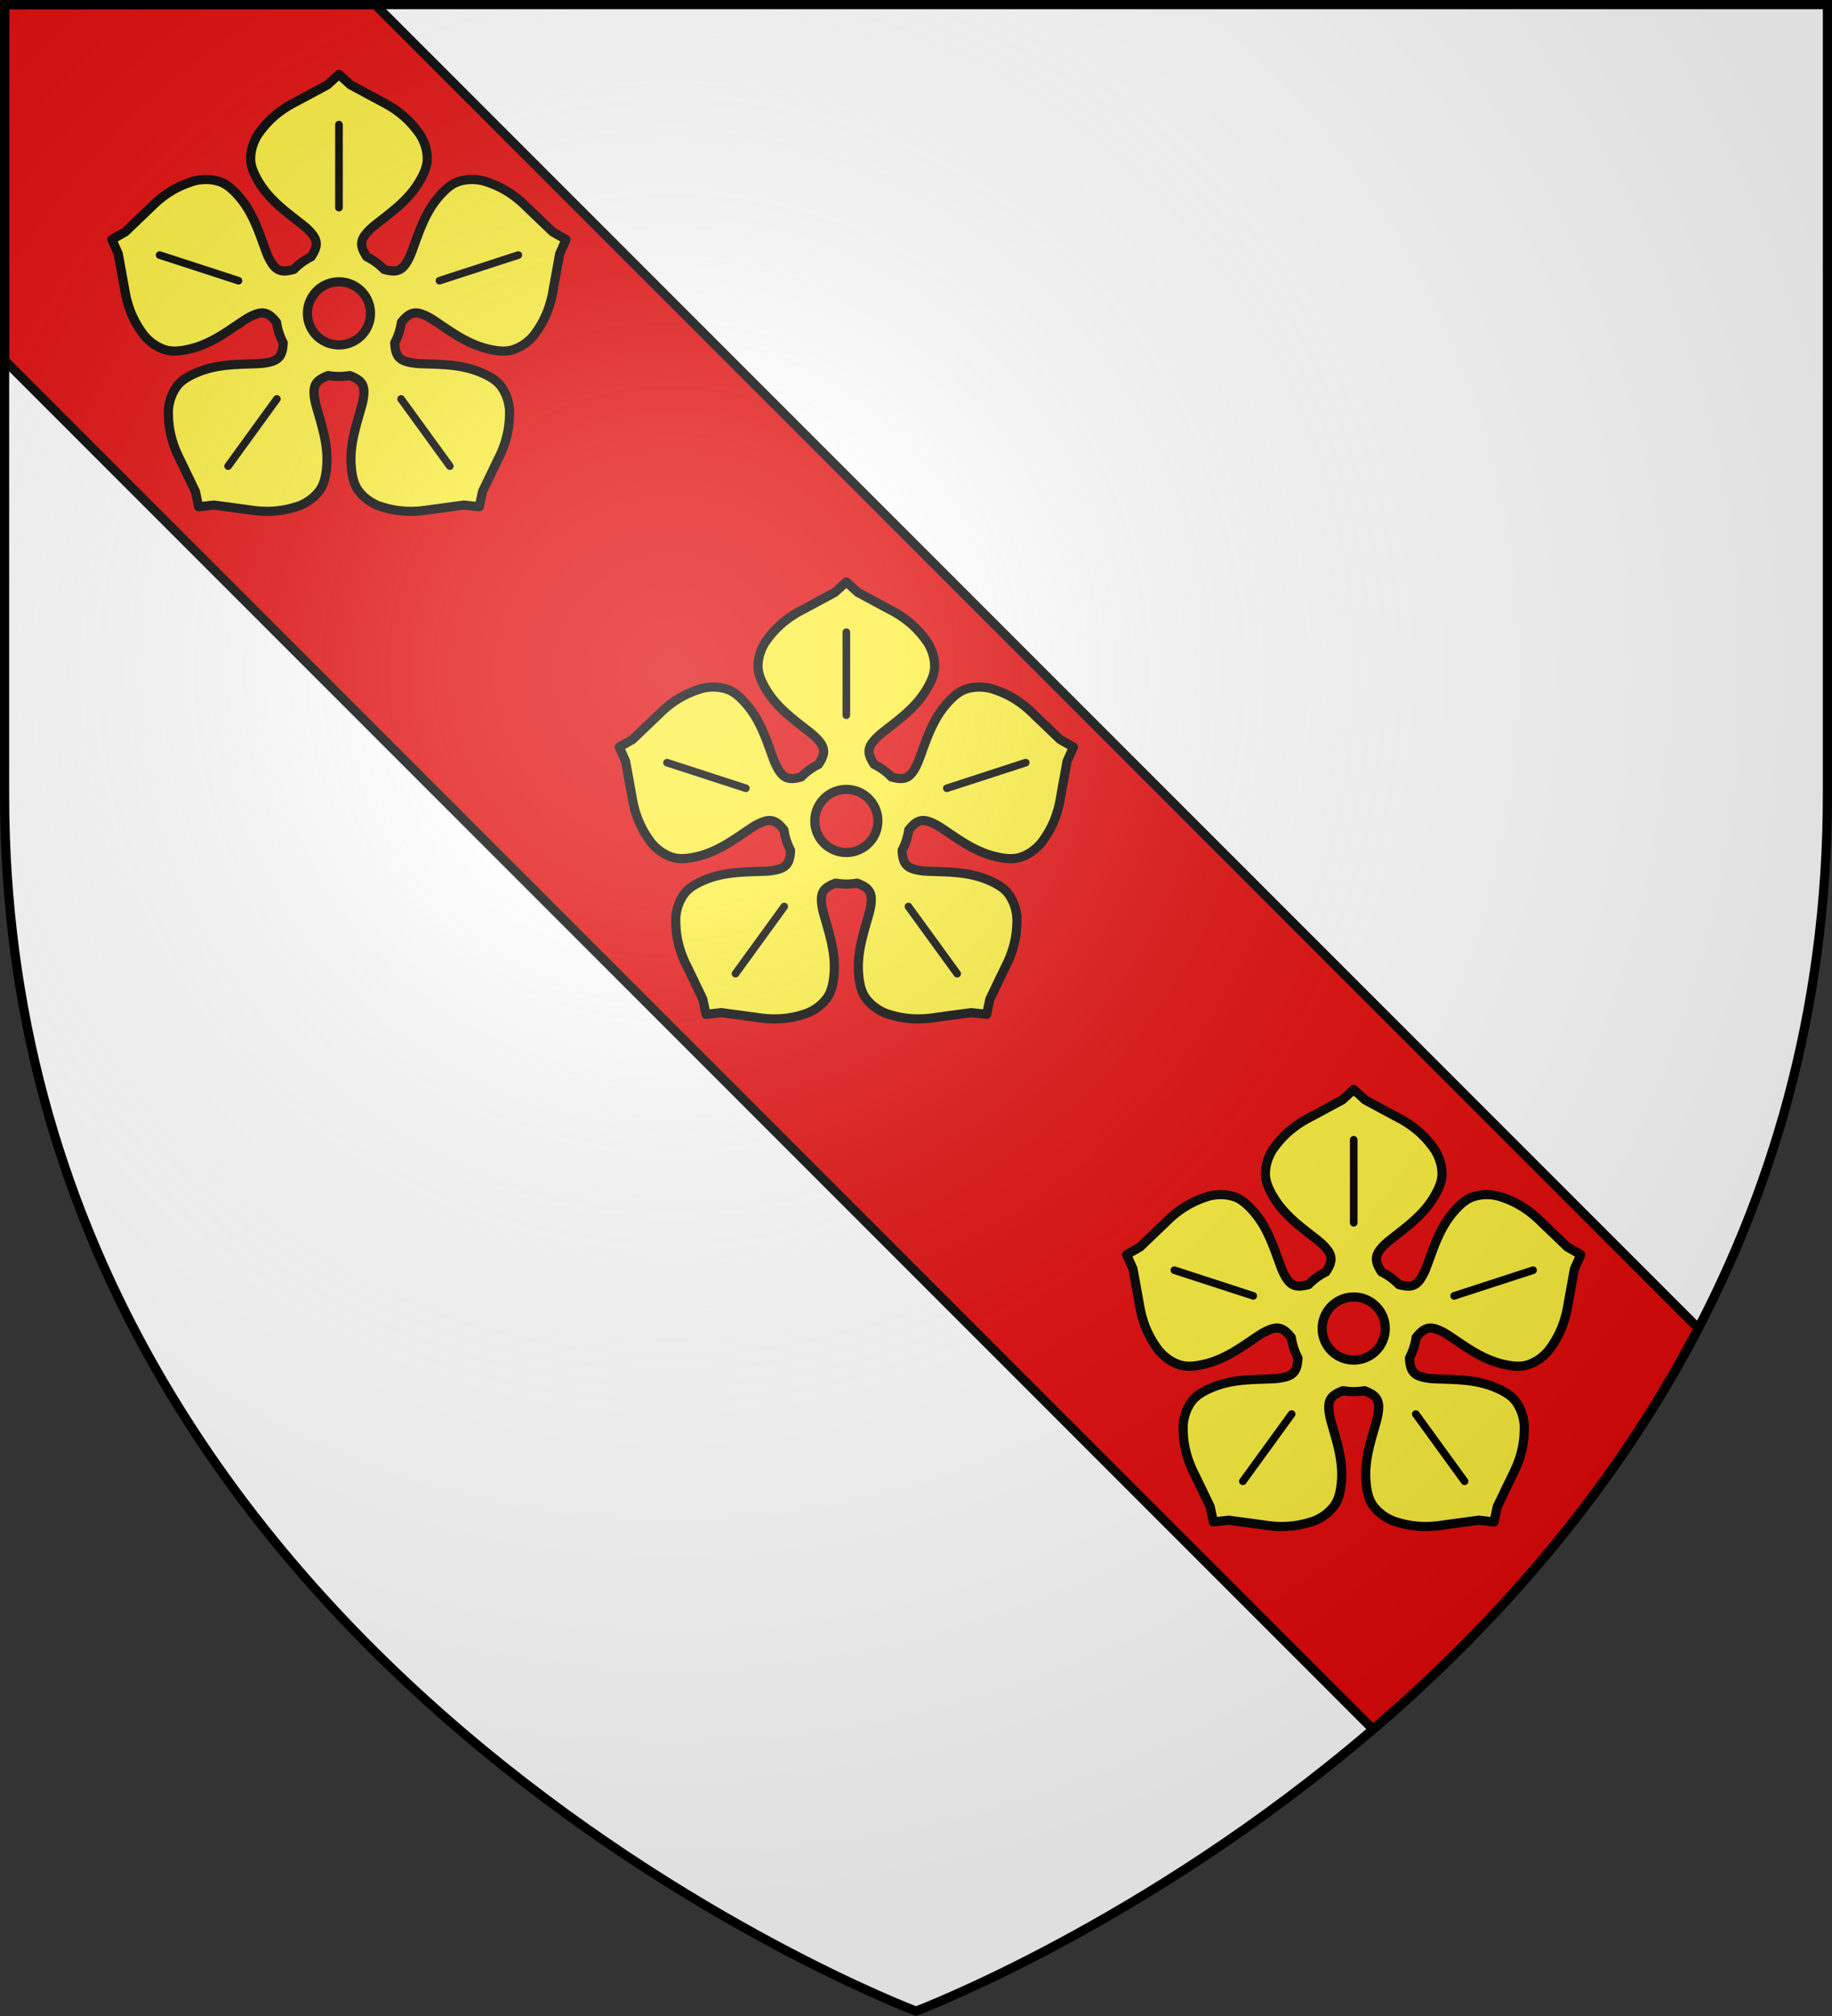
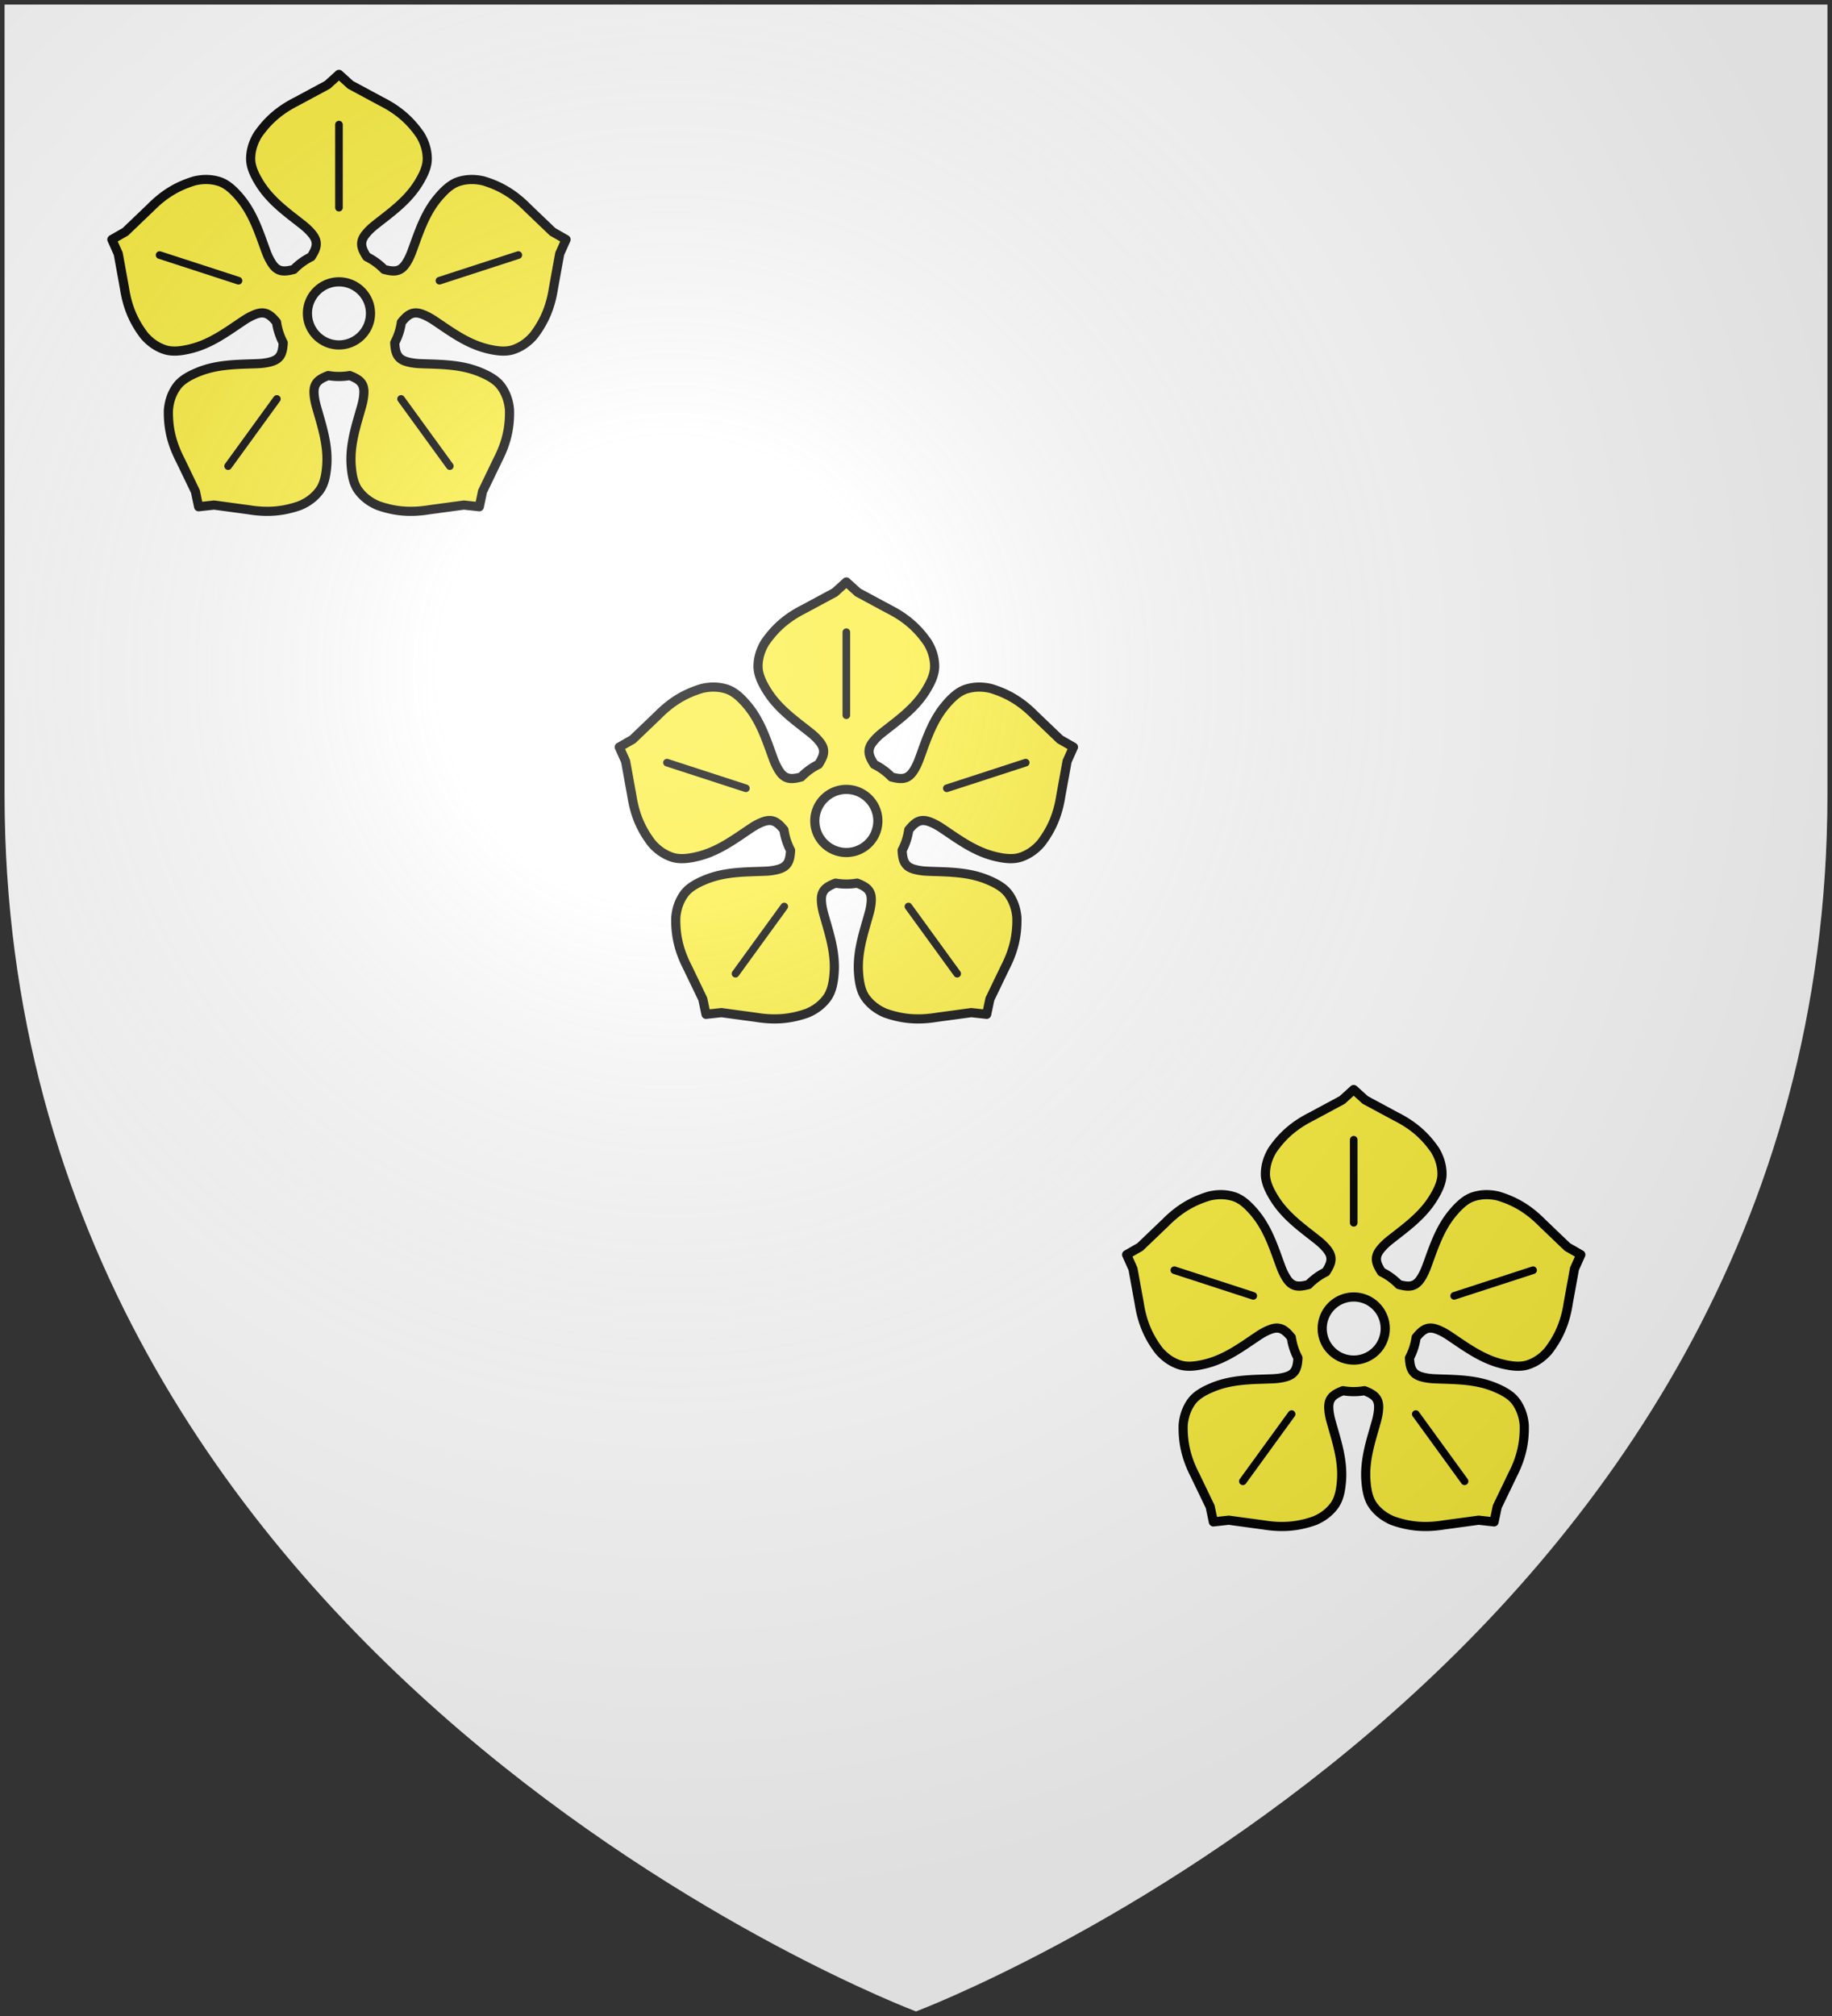
<svg xmlns="http://www.w3.org/2000/svg" xmlns:xlink="http://www.w3.org/1999/xlink" width="600" height="660" viewBox="-300 -300 600 660">
  <rect x="-300" y="-300" width="600" height="660" fill="#333333" stroke="none" />
  <radialGradient id="c" cx="-80" cy="-80" r="405" gradientUnits="userSpaceOnUse">
    <stop offset="0" stop-color="#fff" stop-opacity=".31" />
    <stop offset=".19" stop-color="#fff" stop-opacity=".25" />
    <stop offset=".6" stop-color="#6b6b6b" stop-opacity=".125" />
    <stop offset="1" stop-opacity=".125" />
  </radialGradient>
-   <path fill="#fff" d="M-298.5-298.5h597v258.543C298.5 246.291 0 358.5 0 358.5S-298.5 246.291-298.5-39.957z" />
-   <path fill="#e20909" stroke="#000" stroke-width="3" d="M-298.5-298.5v116.469l448.184 448.183c39.136-33.546 78.226-76.938 106.52-131.293L-177.157-298.5z" />
+   <path fill="#fff" d="M-298.5-298.5h597v258.543C298.5 246.291 0 358.5 0 358.5S-298.5 246.291-298.5-39.957" />
  <g transform="rotate(45 -39.09 -191.928)">
    <g id="a" stroke="#000" stroke-linecap="round" stroke-linejoin="round" stroke-width="3.249">
      <path d="m299.998 302.525-4.09 3.703-10.924 5.88c-6.22 3.133-10.376 6.891-13.832 11.904-1.643 2.708-2.48 5.575-2.485 8.444-.006 2.868 1.369 5.739 3.037 8.469 3.98 6.515 9.985 10.66 15.515 15.047 1.256.996 2.385 2.077 3.313 3.238 2.23 2.788 1.604 4.908-.405 8.011a22.4 22.4 0 0 0-6.161 4.48c-3.568.952-5.78.885-7.74-2.097-.817-1.243-1.495-2.65-2.054-4.153-2.461-6.617-4.546-13.606-9.51-19.407-2.08-2.43-4.38-4.627-7.11-5.508-2.729-.88-5.711-.968-8.793-.242-5.833 1.74-10.691 4.529-15.592 9.48l-8.966 8.58-4.78 2.746 2.252 5.033 2.218 12.216c1.056 6.888 3.343 11.997 7.041 16.835 2.066 2.4 4.532 4.08 7.257 4.972s5.88.476 8.991-.267c7.424-1.775 13.218-6.212 19.096-10.118 1.336-.887 2.708-1.625 4.099-2.15 3.335-1.259 5.157-.014 7.481 2.849a22.2 22.2 0 0 0 2.356 7.252c-.198 3.694-.931 5.78-4.375 6.725-1.433.393-2.98.606-4.582.673-7.05.297-14.343.118-21.391 3.048-2.953 1.228-5.75 2.743-7.43 5.068s-2.69 5.13-2.95 8.287c-.15 6.088 1.001 11.574 4.193 17.767l5.384 11.18 1.14 5.404 5.479-.595 12.296 1.666c6.874 1.123 12.44.53 18.181-1.494 2.92-1.224 5.282-3.052 6.973-5.37s2.265-5.443 2.52-8.632c.607-7.612-1.815-14.498-3.711-21.298-.43-1.545-.716-3.082-.785-4.567-.167-3.567 1.591-4.913 5.039-6.242 1.236.212 2.51.328 3.805.328s2.57-.116 3.806-.328c3.447 1.329 5.205 2.675 5.04 6.242-.07 1.485-.355 3.022-.786 4.567-1.897 6.8-4.318 13.686-3.71 21.298.254 3.19.829 6.315 2.519 8.633s4.052 4.145 6.972 5.37c5.741 2.023 11.308 2.616 18.182 1.493l12.296-1.666 5.48.595 1.138-5.404 5.385-11.18c3.192-6.193 4.343-11.679 4.193-17.767-.26-3.156-1.27-5.963-2.95-8.287s-4.477-3.84-7.43-5.068c-7.048-2.93-14.34-2.75-21.391-3.048-1.602-.067-3.15-.28-4.582-.673-3.444-.944-4.178-3.031-4.375-6.725a22.2 22.2 0 0 0 2.355-7.252c2.325-2.862 4.146-4.108 7.482-2.849 1.39.525 2.763 1.263 4.098 2.15 5.879 3.906 11.673 8.343 19.096 10.118 3.111.743 6.267 1.16 8.992.267s5.19-2.572 7.257-4.972c3.697-4.838 5.985-9.947 7.041-16.835l2.218-12.216 2.252-5.033-4.78-2.745-8.966-8.581c-4.901-4.951-9.76-7.74-15.593-9.48-3.081-.726-6.064-.638-8.793.242s-5.03 3.077-7.11 5.508c-4.963 5.8-7.048 12.79-9.51 19.407-.558 1.503-1.236 2.91-2.053 4.153-1.96 2.982-4.173 3.049-7.74 2.098a22.4 22.4 0 0 0-6.161-4.48c-2.01-3.104-2.636-5.224-.406-8.012.929-1.161 2.058-2.242 3.314-3.238 5.53-4.386 11.534-8.532 15.515-15.047 1.668-2.73 3.043-5.6 3.037-8.47-.006-2.868-.842-5.735-2.485-8.443-3.456-5.013-7.611-8.771-13.832-11.905l-10.925-5.879zm0 73.58c6.173 0 11.184 5.012 11.184 11.188s-5.01 11.189-11.184 11.189-11.183-5.013-11.183-11.189 5.01-11.188 11.183-11.188" style="fill:#fcef3c;fill-rule:evenodd;stroke:#000;stroke-width:3.249;stroke-linecap:round;stroke-linejoin:round" transform="rotate(-45 -475.942 647.88)scale(.923 .923)" />
      <path d="m335.647 375.705 27.998-9.101m-41.616 51.034 17.303 23.827m-61.364-23.827-17.304 23.827m3.686-65.76-27.998-9.1m63.646-16.817v-29.453" style="fill:#fcef3c;fill-rule:evenodd;stroke:#000;stroke-width:2.708;stroke-linecap:round;stroke-linejoin:round" transform="rotate(-45 -475.942 647.88)scale(.923 .923)" />
    </g>
    <use xlink:href="#a" width="100%" height="100%" transform="translate(235)" />
    <use xlink:href="#a" width="100%" height="100%" transform="translate(470)" />
  </g>
  <path fill="url(#c)" d="M-298.5-298.5h597v258.543C298.5 246.291 0 358.5 0 358.5S-298.5 246.291-298.5-39.957z" />
-   <path fill="none" stroke="#000" stroke-width="3" d="M-298.5-298.5h597v258.503C298.5 246.206 0 358.398 0 358.398S-298.5 246.206-298.5-39.997z" />
</svg>